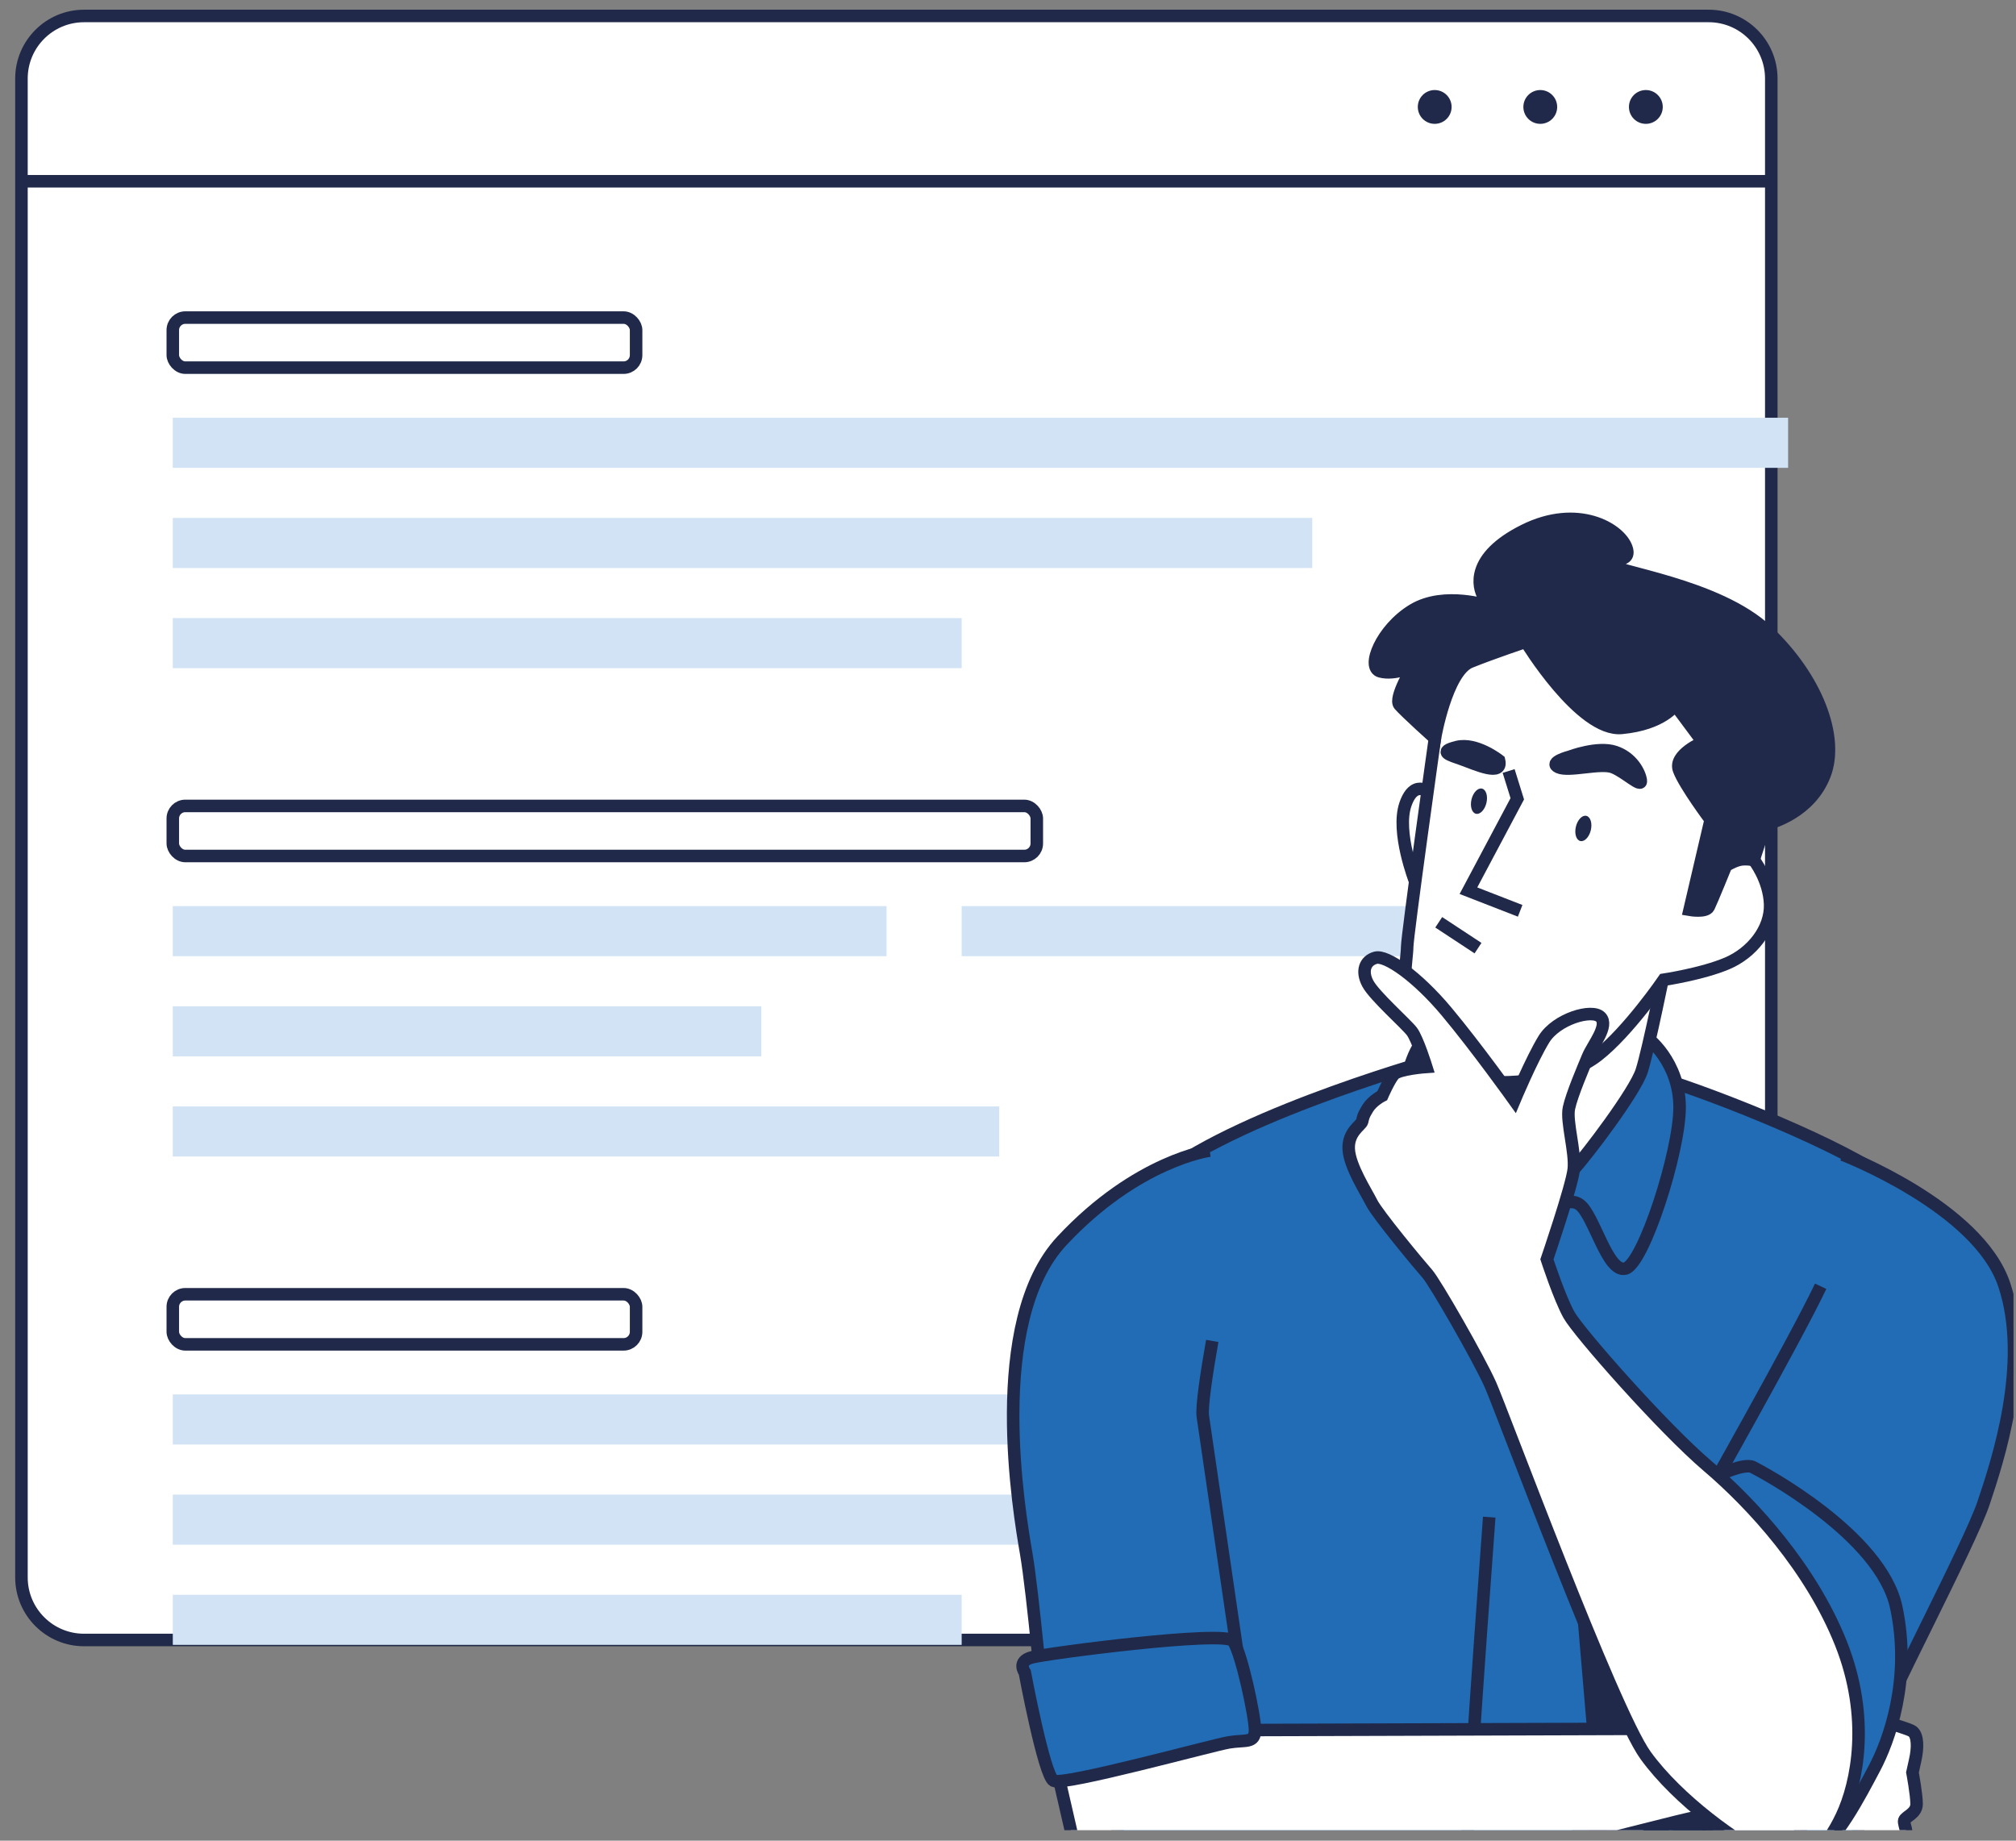
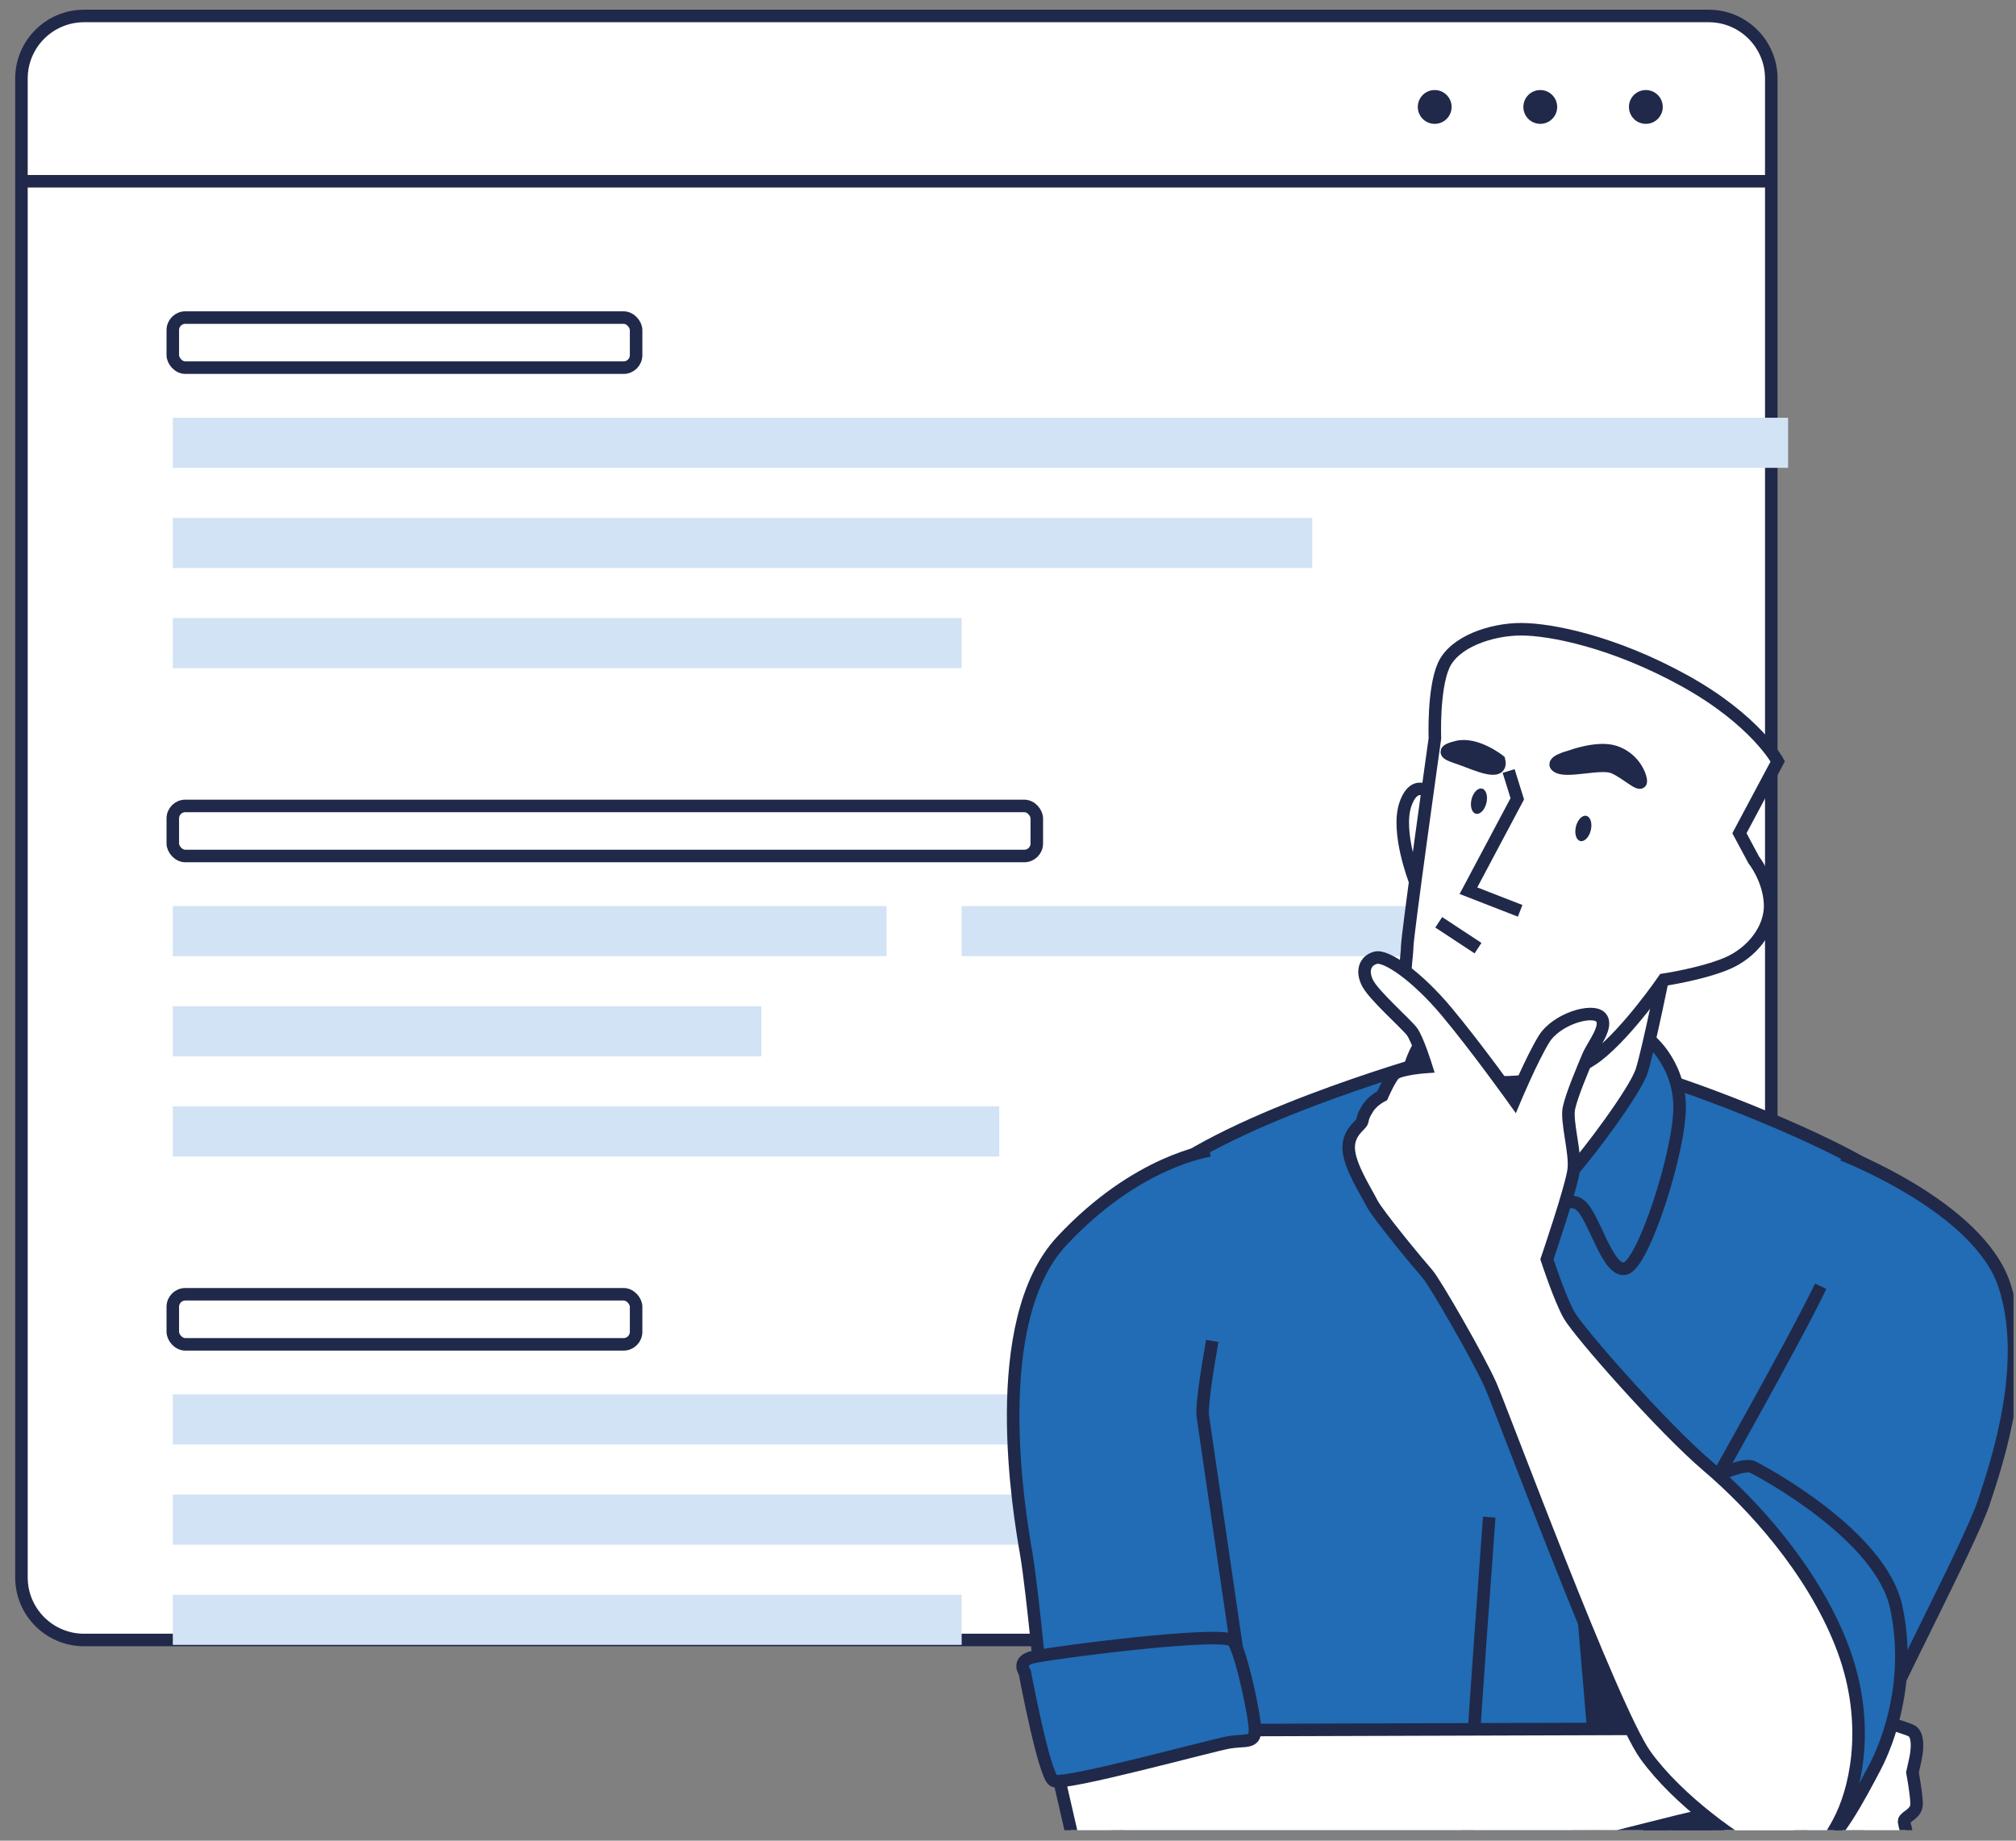
<svg xmlns="http://www.w3.org/2000/svg" width="161" height="147" viewBox="0 0 161 147" fill="none">
  <rect x="0" y="0" width="161" height="147" fill="#808080" stroke="none" />
  <g clip-path="url(#clip0_1969_7740)">
    <path d="M136.457 1.275H6.713C3.952 1.275 1.713 3.514 1.713 6.275V125.972C1.713 128.734 3.952 130.972 6.713 130.972H136.457C139.219 130.972 141.457 128.734 141.457 125.972V6.275C141.457 3.514 139.219 1.275 136.457 1.275Z" fill="white" stroke="#202949" stroke-miterlimit="10" />
    <path d="M132.79 8.541C132.79 7.798 132.187 7.191 131.44 7.191C130.692 7.191 130.089 7.794 130.089 8.541C130.089 9.289 130.692 9.891 131.44 9.891C132.187 9.891 132.79 9.285 132.79 8.541Z" fill="#202949" />
    <path d="M123.008 9.891C123.754 9.891 124.358 9.287 124.358 8.541C124.358 7.795 123.754 7.191 123.008 7.191C122.262 7.191 121.658 7.795 121.658 8.541C121.658 9.287 122.262 9.891 123.008 9.891Z" fill="#202949" />
    <path d="M114.577 9.891C115.323 9.891 115.927 9.287 115.927 8.541C115.927 7.795 115.323 7.191 114.577 7.191C113.831 7.191 113.227 7.795 113.227 8.541C113.227 9.287 113.831 9.891 114.577 9.891Z" fill="#202949" />
    <rect x="13.8" y="25.362" width="37" height="4" rx="1" stroke="#202949" stroke-miterlimit="10" />
    <rect x="13.8" y="33.362" width="129" height="4" fill="#D1E3F4" />
    <rect x="13.8" y="41.362" width="91" height="4" fill="#D1E3F4" />
    <rect x="13.8" y="49.362" width="63" height="4" fill="#D1E3F4" />
    <rect x="13.8" y="64.362" width="69" height="4" rx="1" stroke="#202949" stroke-miterlimit="10" />
    <rect x="13.8" y="72.362" width="57" height="4" fill="#D1E3F4" />
    <rect x="76.8" y="72.362" width="57" height="4" fill="#D1E3F4" />
    <rect x="13.8" y="80.362" width="47" height="4" fill="#D1E3F4" />
    <rect x="13.8" y="88.362" width="66" height="4" fill="#D1E3F4" />
    <rect x="13.8" y="103.362" width="37" height="4" rx="1" stroke="#202949" stroke-miterlimit="10" />
    <rect x="13.8" y="111.362" width="129" height="4" fill="#D1E3F4" />
    <rect x="13.8" y="119.362" width="91" height="4" fill="#D1E3F4" />
    <rect x="13.8" y="127.362" width="63" height="4" fill="#D1E3F4" />
    <path d="M115.101 84.445C115.101 84.445 99.568 88.711 92.784 93.853C85.999 98.996 81.295 104.248 82.389 114.203C83.484 124.158 90.594 151.397 90.594 151.397C90.594 151.397 89.609 162.447 89.609 163.103C89.609 163.759 89.5 165.618 91.906 165.727C94.313 165.835 123.194 167.038 129.649 167.147C136.104 167.256 144.635 166.6 145.621 165.835C146.607 165.071 147.154 163.867 147.262 162.552C147.371 161.24 148.466 145.156 148.466 145.156L148.574 137.937C148.574 137.937 155.685 114.308 156.124 106.65C156.562 98.992 153.717 96.477 150.546 94.071C147.375 91.665 137.501 87.589 132.168 85.975C126.831 84.364 115.101 84.445 115.101 84.445Z" fill="#216CB4" stroke="#202949" stroke-miterlimit="10" />
    <path d="M118.932 121.162C118.14 131.816 116.739 151.455 116.863 154.816C117.034 159.474 115.14 160.852 115.14 162.575" stroke="#202949" stroke-miterlimit="10" />
    <path d="M126.381 127.974L127.374 139.695L132.937 139.299L126.381 127.974Z" fill="#202949" stroke="#202949" stroke-miterlimit="10" />
    <path d="M121.11 148.412C121.11 148.412 134.702 146.278 135.715 146.503C136.729 146.728 143.692 150.097 144.705 150.322C145.718 150.547 146.614 150.997 146.614 150.997L148.14 152.274L147.627 148.416C147.627 148.416 145.605 145.944 141.111 144.147C136.616 142.35 134.369 143.359 133.359 143.697C132.346 144.03 121.11 148.412 121.11 148.412Z" fill="#202949" stroke="#202949" stroke-miterlimit="10" />
    <path d="M100.22 138.162L135.556 138.053C135.556 138.053 146.932 136.959 147.371 136.85C147.81 136.741 152.293 137.945 152.731 138.271C153.17 138.601 153.17 139.582 152.949 140.568C152.731 141.554 152.731 141.554 152.731 141.554C152.731 141.554 153.061 143.305 153.061 144.069C153.061 144.834 152.188 145.055 152.075 145.381C151.967 145.711 152.731 146.914 151.858 147.679C150.985 148.443 150.985 148.443 150.985 148.443C150.985 148.443 150.876 150.524 150.437 151.067C149.999 151.614 148.687 152.6 148.14 152.27C147.592 151.94 147.81 151.067 147.81 150.52C147.81 149.973 147.592 149.425 146.936 149.425C146.28 149.425 146.172 149.973 142.779 149.095C139.387 148.222 135.669 145.265 135.339 145.156C135.009 145.047 105.363 153.031 96.61 154.126C87.858 155.22 87.093 154.017 86.763 152.592C86.433 151.172 85.89 147.78 85.89 147.78L84.357 141.108L100.22 138.162Z" fill="white" stroke="#202949" stroke-miterlimit="10" />
    <path d="M123.186 97.269C123.186 97.269 125.01 95.348 126.163 96.213C127.316 97.079 128.372 101.69 129.812 101.306C131.252 100.921 134.135 91.99 134.135 88.435C134.135 84.88 131.64 82.769 131.061 82.575C130.487 82.385 115.788 82.19 114.061 82.862C112.334 83.533 111.658 89.584 110.987 93.236C110.315 96.885 111.852 97.75 112.811 97.269C113.77 96.788 117.519 95.251 118.381 95.251C119.25 95.251 123.186 97.269 123.186 97.269Z" fill="#216CB4" stroke="#202949" stroke-miterlimit="10" />
    <path d="M133.025 77.02C133.025 77.02 131.647 83.828 131.112 85.509C130.576 87.189 126.675 92.317 125.682 93.384C124.688 94.451 121.781 99.73 121.016 99.885C120.252 100.036 118.109 92.848 118.109 92.848C118.109 92.848 115.357 88.105 114.822 86.883C114.286 85.66 113.444 82.066 113.444 82.066C113.444 82.066 117.958 85.967 122.775 85.125C127.591 84.282 130.041 79.466 130.041 79.466L133.025 77.02Z" fill="white" stroke="#202949" stroke-miterlimit="10" />
    <path d="M114.352 63.459C114.352 63.459 113.009 62.02 112.241 64.228C111.472 66.436 113.009 70.376 113.009 70.376L114.352 63.459Z" fill="white" stroke="#202949" stroke-miterlimit="10" />
    <path d="M114.593 58.973C114.593 58.973 112.377 74.727 112.377 75.643C112.377 76.559 111.763 79.621 112.683 81.608C113.599 83.595 116.355 86.044 118.571 86.351C120.787 86.658 125.15 86.2 127.595 84.286C130.045 82.373 132.874 78.243 132.874 78.243C132.874 78.243 135.933 77.785 137.92 76.943C139.907 76.101 141.436 74.191 141.363 72.2C141.285 70.213 140.062 68.684 140.062 68.684L138.913 66.541L141.972 60.805C141.972 60.805 140.214 57.517 134.555 54.381C128.896 51.245 123.846 50.252 121.478 50.252C119.107 50.252 116.126 51.245 115.284 53.159C114.441 55.072 114.593 58.973 114.593 58.973Z" fill="white" stroke="#202949" stroke-miterlimit="10" />
-     <path d="M121.859 51.249C121.859 51.249 126.218 58.437 129.505 58.13C132.793 57.824 133.786 56.295 133.786 56.295L136.002 59.276C136.002 59.276 133.631 60.269 134.089 61.492C134.547 62.714 136.612 65.47 136.612 65.47L134.931 72.658C134.931 72.658 136.231 72.887 136.46 72.429C136.689 71.971 137.838 69.142 137.838 69.142C137.838 69.142 138.296 68.835 138.832 68.684C139.368 68.532 140.055 68.684 140.055 68.684C140.055 68.684 140.897 65.854 141.204 65.777C141.51 65.699 144.569 64.861 145.718 61.876C146.866 58.895 145.104 54.152 141.13 50.403C137.151 46.657 128.74 45.66 128.282 44.973C127.824 44.286 130.425 45.28 129.889 43.751C129.354 42.221 125.989 40.234 121.707 42.373C117.426 44.515 118.036 46.886 118.494 47.651C118.952 48.416 118.952 48.416 118.952 48.416C118.952 48.416 115.357 47.193 112.835 48.722C110.312 50.252 109.089 53.31 110.234 53.617C111.383 53.923 112.835 53.232 112.835 53.232C112.835 53.232 111.305 55.755 111.763 56.291C112.221 56.826 114.593 58.969 114.593 58.969C114.593 58.969 115.509 53.617 117.422 52.852C119.336 52.087 121.859 51.249 121.859 51.249Z" fill="#202949" stroke="#202949" stroke-miterlimit="10" />
    <path d="M120.481 61.573L121.172 63.793L117.271 71.133L121.401 72.74" stroke="#202949" stroke-miterlimit="10" />
    <path d="M119.716 60.731C119.716 60.731 117.88 59.279 116.351 59.66C114.822 60.044 115.738 60.273 116.809 60.653C117.884 61.038 120.023 62.031 119.716 60.731Z" fill="#202949" stroke="#202949" stroke-miterlimit="10" />
    <path d="M125.379 60.428C125.379 60.428 123.621 60.886 124.463 61.27C125.306 61.655 127.828 60.886 128.822 61.27C129.816 61.655 131.116 62.951 131.038 62.342C130.961 61.728 130.351 60.506 128.973 60.048C127.596 59.586 125.379 60.428 125.379 60.428Z" fill="#202949" stroke="#202949" stroke-miterlimit="10" />
    <path d="M118.707 64.127C118.571 64.682 118.199 65.066 117.869 64.989C117.539 64.911 117.384 64.395 117.516 63.84C117.652 63.285 118.024 62.901 118.354 62.978C118.684 63.06 118.839 63.572 118.707 64.127Z" fill="#202949" />
    <path d="M127.044 66.304C126.908 66.859 126.536 67.244 126.206 67.166C125.876 67.088 125.721 66.572 125.853 66.017C125.988 65.462 126.361 65.078 126.691 65.156C127.021 65.237 127.176 65.753 127.044 66.304Z" fill="#202949" />
    <path d="M114.899 73.656L118.036 75.72" stroke="#202949" stroke-miterlimit="10" />
    <path d="M147.154 92.212C147.154 92.212 157.983 96.369 160.063 102.606C162.144 108.843 159.516 116.718 158.421 120.002C157.327 123.285 150.546 136.082 149.452 139.148C148.357 142.21 146.715 145.932 146.715 145.932C146.715 145.932 145.182 136.741 141.025 131.055C136.868 125.365 135.882 120.227 135.882 120.227C135.882 120.227 143.432 106.879 145.399 102.722" fill="#216CB4" />
    <path d="M147.154 92.212C147.154 92.212 157.983 96.369 160.063 102.606C162.144 108.843 159.516 116.718 158.421 120.002C157.327 123.285 150.546 136.082 149.452 139.148C148.357 142.21 146.715 145.932 146.715 145.932C146.715 145.932 145.182 136.741 141.025 131.055C136.868 125.365 135.882 120.227 135.882 120.227C135.882 120.227 143.432 106.879 145.399 102.722" stroke="#202949" stroke-miterlimit="10" />
    <path d="M137.035 117.906C137.035 117.906 139.251 116.8 139.989 117.168C140.726 117.537 150.209 122.586 151.439 128.37C152.669 134.156 150.822 139.082 149.716 141.174C148.609 143.266 146.513 147.329 144.914 147.822C143.315 148.315 141.961 135.142 138.634 128.249C135.312 121.356 137.035 117.906 137.035 117.906Z" fill="#216CB4" stroke="#202949" stroke-miterlimit="10" />
    <path d="M120.943 87.88C120.943 87.88 117.884 83.599 115.513 80.77C113.141 77.94 110.696 76.256 109.854 76.489C109.011 76.718 108.705 77.56 109.24 78.554C109.776 79.547 112.299 81.767 112.757 82.377C113.215 82.99 113.906 85.206 113.906 85.206C113.906 85.206 111.689 85.358 111.305 85.819C110.921 86.277 110.389 87.5 110.389 87.5C110.389 87.5 109.625 87.884 109.24 88.493C108.856 89.107 108.856 89.258 108.782 89.565C108.705 89.871 107.633 90.407 107.711 91.781C107.789 93.159 109.089 95.146 109.547 96.062C110.005 96.978 113.37 101.034 113.983 101.721C114.597 102.408 118.113 108.529 119.029 110.593C119.945 112.658 128.818 136.594 131.418 140.188C134.019 143.782 138.836 147.225 141.436 148.447C144.037 149.67 145.873 147.605 147.095 145.005C148.318 142.404 149.389 137.203 147.018 131.238C144.646 125.272 139.981 120.149 136.387 117.091C132.792 114.032 126.062 106.382 125.298 105.008C124.533 103.63 123.539 100.572 123.539 100.572C123.539 100.572 125.527 94.762 125.682 93.384C125.833 92.006 125.069 89.561 125.298 88.49C125.527 87.418 126.446 85.276 126.827 84.36C127.211 83.444 128.507 81.911 127.82 81.224C127.133 80.537 124.304 81.375 123.306 82.982C122.317 84.593 120.943 87.88 120.943 87.88Z" fill="white" stroke="#202949" stroke-miterlimit="10" />
    <path d="M96.611 91.886C96.611 91.886 90.812 92.65 84.796 99.105C78.779 105.559 81.403 120.875 81.951 124.046C82.498 127.217 83.371 136.955 83.371 136.955L98.796 131.812C98.796 131.812 96.281 114.638 96.059 113.105C95.951 112.332 96.37 109.6 96.812 107.089" fill="#216CB4" />
    <path d="M96.611 91.886C96.611 91.886 90.812 92.65 84.796 99.105C78.779 105.559 81.403 120.875 81.951 124.046C82.498 127.217 83.371 136.955 83.371 136.955L98.796 131.812C98.796 131.812 96.281 114.638 96.059 113.105C95.951 112.332 96.37 109.6 96.812 107.089" stroke="#202949" stroke-miterlimit="10" />
    <path d="M81.842 133.567C81.842 133.567 83.375 141.771 84.14 142.21C84.904 142.649 96.832 139.365 98.144 139.148C99.456 138.93 100.224 139.256 100.224 138.162C100.224 137.067 99.13 131.925 98.474 131.051C97.818 130.178 83.596 132.037 82.393 132.363C81.186 132.689 81.842 133.567 81.842 133.567Z" fill="#216CB4" stroke="#202949" stroke-miterlimit="10" />
    <line x1="1.713" y1="14.476" x2="141.457" y2="14.476" stroke="#202949" />
  </g>
  <defs>
    <clipPath id="clip0_1969_7740">
      <rect width="160" height="145.799" fill="white" transform="translate(0.8 0.362)" />
    </clipPath>
  </defs>
</svg>